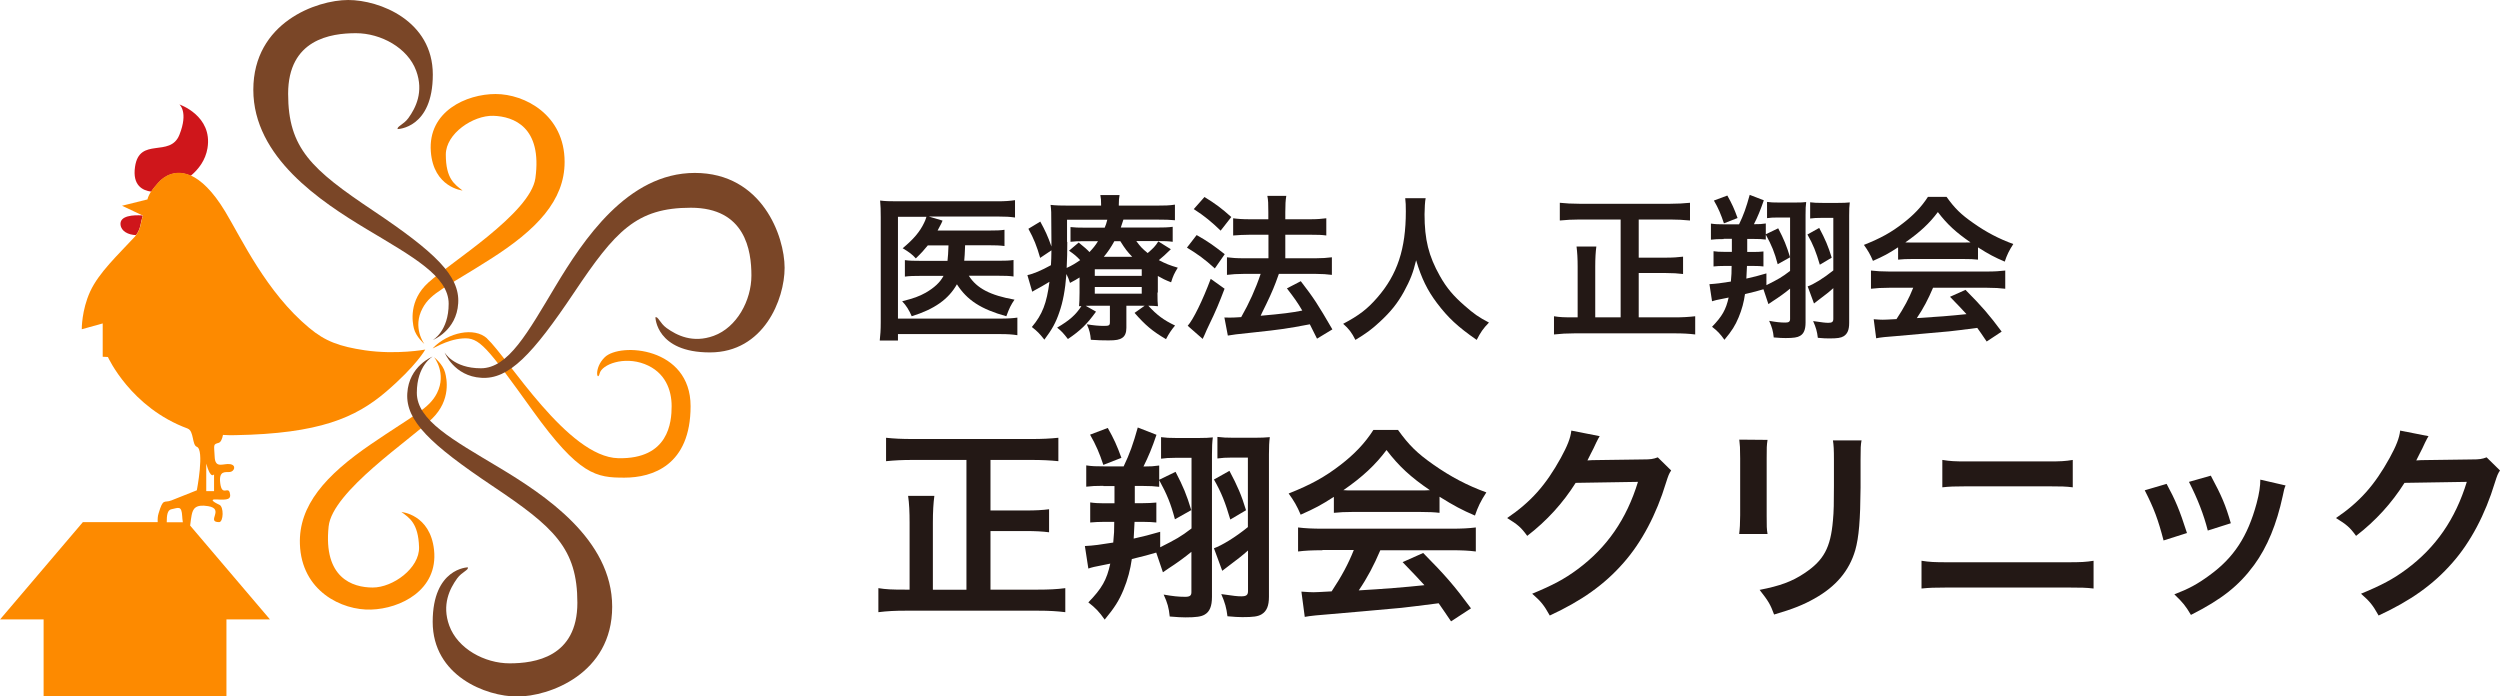
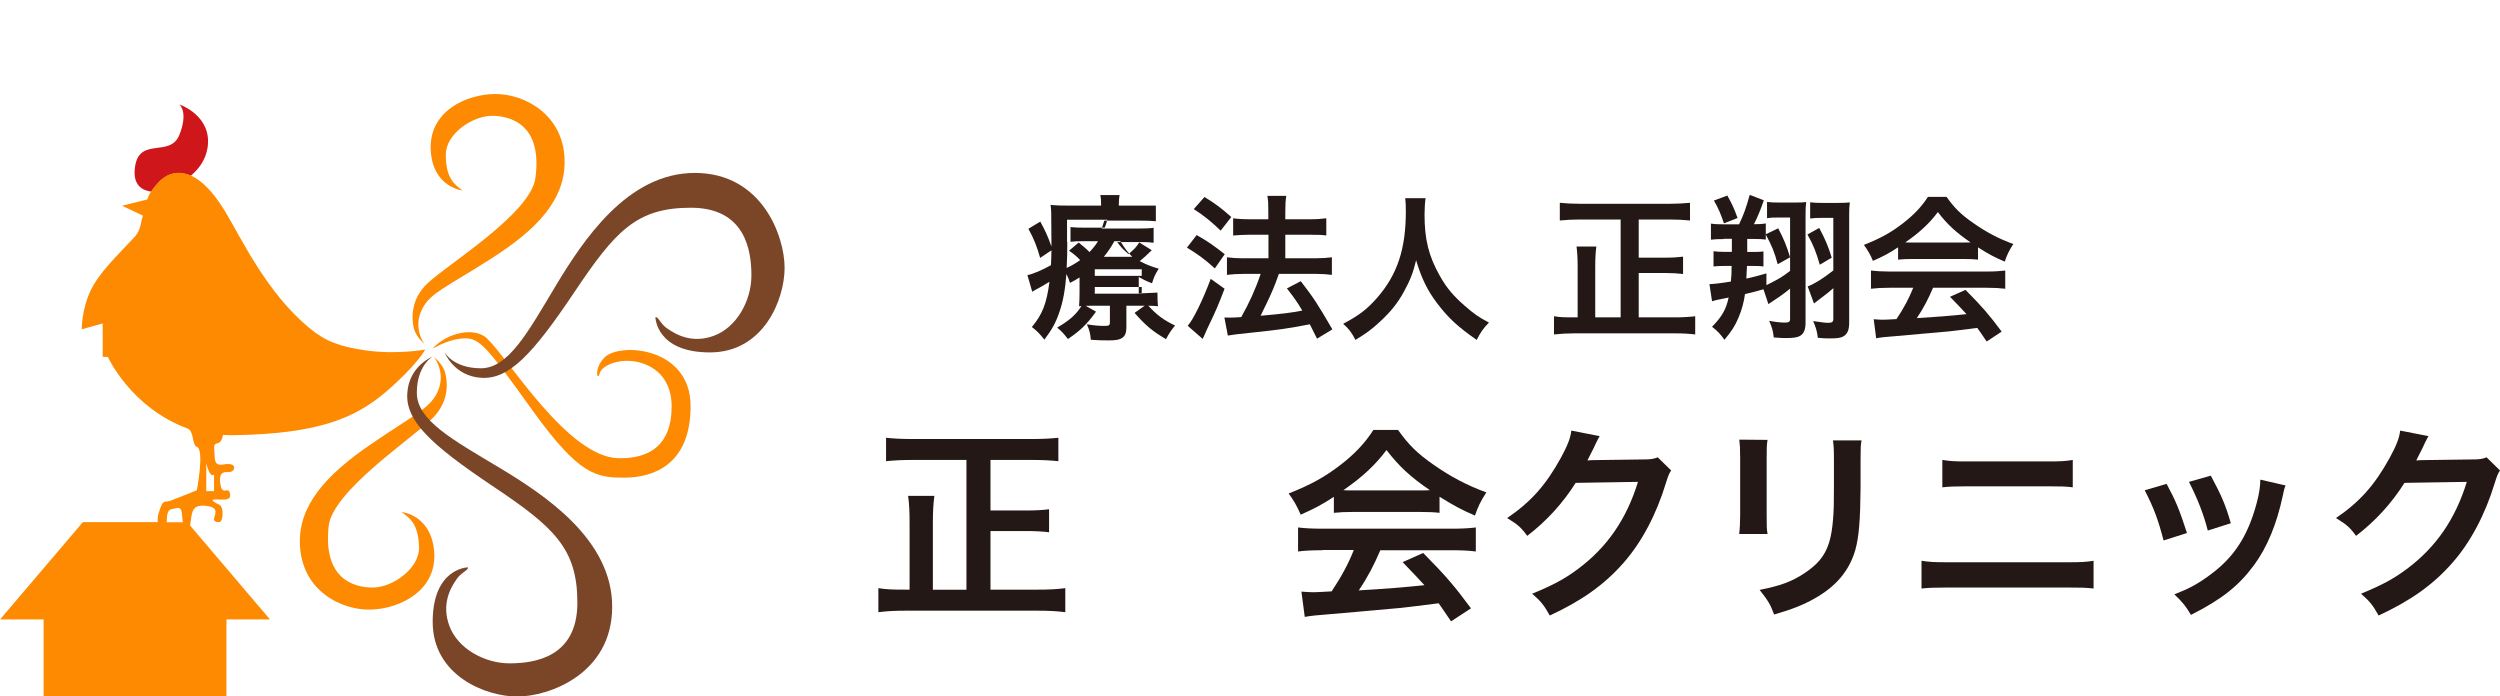
<svg xmlns="http://www.w3.org/2000/svg" id="Layer_2" data-name="Layer 2" viewBox="0 0 201.82 56.22">
  <defs>
    <style>
      .cls-1 {
        fill: #fd8a00;
      }

      .cls-2 {
        fill: #7a4627;
      }

      .cls-3 {
        fill: #231815;
      }

      .cls-4 {
        fill: #cf161b;
      }
    </style>
  </defs>
  <g id="contents">
    <g>
      <g>
-         <path class="cls-3" d="m74.9,19.81c-.32.39-.49.59-.97,1.05-.28-.32-.57-.53-1.06-.82.87-.72,1.39-1.33,1.73-2.05.08-.15.11-.24.19-.49h-2.3v8.22h8.24c.64,0,1.06-.03,1.4-.08v1.42c-.39-.06-.75-.09-1.39-.09h-8.25v.52h-1.47c.05-.43.08-.85.08-1.47v-8.48c0-.54-.01-.96-.05-1.35.4.05.73.06,1.36.06h8.11c.63,0,.99-.03,1.42-.09v1.4c-.42-.06-.75-.08-1.38-.08h-5.58l1.11.33c-.05.1-.06.13-.1.23q-.1.2-.3.57h4.16c.61,0,.91-.01,1.24-.06v1.31c-.39-.05-.75-.06-1.23-.06h-1.95q0,.11-.01.28c-.01.37-.03.62-.06.97h2.77c.57,0,.86-.01,1.21-.06v1.33c-.34-.05-.68-.06-1.25-.06h-2.36c.64,1.01,1.72,1.58,3.69,1.93-.29.42-.42.68-.66,1.34-2.05-.57-3.17-1.3-3.99-2.58-.68,1.21-1.82,2.01-3.65,2.58-.2-.48-.45-.88-.77-1.21.94-.24,1.36-.39,1.9-.69.69-.4,1.16-.83,1.44-1.36h-1.76c-.68,0-.99.01-1.36.06v-1.33c.38.05.66.06,1.39.06h2.05c.05-.46.05-.56.08-1.25h-1.64Z" />
-         <path class="cls-3" d="m93.44,23.62c0,.62.01.8.04,1.1-.27-.03-.44-.03-.78-.04.71.77,1.24,1.16,2.16,1.6-.28.33-.51.67-.73,1.1-1.1-.64-1.68-1.14-2.54-2.12l.82-.58h-1.48v1.79c0,.38-.11.66-.33.8-.23.16-.51.21-1.11.21-.45,0-.91-.01-1.43-.05-.04-.48-.1-.76-.32-1.25.53.09.97.13,1.38.13s.48-.04.48-.3v-1.33h-1.38c-.25,0-.33,0-.57.01l.83.47c-.73,1.01-1.25,1.52-2.27,2.21-.37-.48-.52-.64-.87-.92,1.01-.59,1.52-1.05,1.96-1.74q-.11.01-.19.01c.02-.32.04-.52.04-1.09v-1.23c-.24.15-.37.23-.77.44-.1-.32-.15-.42-.29-.72-.1,1.3-.28,2.26-.58,3.11-.28.82-.57,1.35-1.2,2.19-.38-.48-.56-.67-1.01-1.02.85-1.01,1.2-1.92,1.42-3.65-.37.23-.86.51-1.15.66-.06.03-.15.08-.24.14l-.39-1.34c.46-.09,1.14-.38,1.9-.8.03-.43.03-.62.04-1.2l-.91.61c-.27-.95-.51-1.55-.95-2.35l.96-.58c.4.73.61,1.18.9,2.01v-.44c0-.21,0-.94-.01-1.34,0-.99,0-1.12-.06-1.58.43.05.87.06,1.55.06h2.53v-.09c0-.33-.01-.52-.06-.76h1.55c-.04.23-.06.42-.06.76v.09h2.99c.71,0,1.12-.01,1.54-.08v1.26c-.45-.04-.76-.05-1.39-.05h-2.77c-.1.32-.14.44-.21.64h2.89c.58,0,.92-.01,1.3-.06v1.21c-.37-.05-.66-.06-1.25-.06h-1.69c.32.44.49.62.92.97.44-.38.61-.54.86-.94l1.01.63c-.49.48-.61.58-.97.88.56.29.88.42,1.53.61-.29.48-.37.64-.54,1.18-.51-.2-.68-.29-1.07-.51v1.33Zm-7.28-4.09c0,.76-.01,1.34-.05,2.1.44-.2.71-.37,1.09-.63-.3-.32-.48-.47-.9-.76l.78-.66c.45.37.66.54.87.77.3-.32.47-.52.69-.88h-1.06c-.56,0-.85.01-1.16.05v-1.19c.35.04.62.05,1.21.05h1.55c.09-.21.14-.35.21-.64h-3.25v1.79Zm2.22,2.74h3.79v-.53h-3.79v.53Zm0,1.44h3.79v-.54h-3.79v.54Zm3.02-2.98c-.4-.42-.56-.62-.96-1.26h-.48c-.28.51-.52.86-.85,1.26h2.29Z" />
+         <path class="cls-3" d="m93.44,23.62c0,.62.01.8.04,1.1-.27-.03-.44-.03-.78-.04.71.77,1.24,1.16,2.16,1.6-.28.33-.51.67-.73,1.1-1.1-.64-1.68-1.14-2.54-2.12l.82-.58h-1.48v1.79c0,.38-.11.66-.33.8-.23.16-.51.21-1.11.21-.45,0-.91-.01-1.43-.05-.04-.48-.1-.76-.32-1.25.53.09.97.13,1.38.13s.48-.04.48-.3v-1.33h-1.38c-.25,0-.33,0-.57.01l.83.47c-.73,1.01-1.25,1.52-2.27,2.21-.37-.48-.52-.64-.87-.92,1.01-.59,1.52-1.05,1.96-1.74q-.11.01-.19.01c.02-.32.04-.52.04-1.09v-1.23c-.24.15-.37.23-.77.44-.1-.32-.15-.42-.29-.72-.1,1.3-.28,2.26-.58,3.11-.28.82-.57,1.35-1.2,2.19-.38-.48-.56-.67-1.01-1.02.85-1.01,1.2-1.92,1.42-3.65-.37.23-.86.51-1.15.66-.06.03-.15.08-.24.14l-.39-1.34c.46-.09,1.14-.38,1.9-.8.03-.43.03-.62.04-1.2l-.91.61c-.27-.95-.51-1.55-.95-2.35l.96-.58c.4.73.61,1.18.9,2.01v-.44c0-.21,0-.94-.01-1.34,0-.99,0-1.12-.06-1.58.43.05.87.06,1.55.06h2.53v-.09c0-.33-.01-.52-.06-.76h1.55c-.04.23-.06.42-.06.76v.09h2.99v1.26c-.45-.04-.76-.05-1.39-.05h-2.77c-.1.32-.14.44-.21.64h2.89c.58,0,.92-.01,1.3-.06v1.21c-.37-.05-.66-.06-1.25-.06h-1.69c.32.44.49.62.92.97.44-.38.61-.54.86-.94l1.01.63c-.49.48-.61.58-.97.88.56.29.88.42,1.53.61-.29.48-.37.64-.54,1.18-.51-.2-.68-.29-1.07-.51v1.33Zm-7.28-4.09c0,.76-.01,1.34-.05,2.1.44-.2.71-.37,1.09-.63-.3-.32-.48-.47-.9-.76l.78-.66c.45.37.66.54.87.77.3-.32.47-.52.69-.88h-1.06c-.56,0-.85.01-1.16.05v-1.19c.35.04.62.05,1.21.05h1.55c.09-.21.14-.35.21-.64h-3.25v1.79Zm2.22,2.74h3.79v-.53h-3.79v.53Zm0,1.44h3.79v-.54h-3.79v.54Zm3.02-2.98c-.4-.42-.56-.62-.96-1.26h-.48c-.28.51-.52.86-.85,1.26h2.29Z" />
        <path class="cls-3" d="m96.61,18.98c.87.49,1.34.82,2.26,1.54l-.8,1.15c-.82-.75-1.38-1.15-2.25-1.68l.78-1.01Zm2.25,4.32c-.44,1.16-.72,1.83-1.23,2.88q-.23.47-.39.86-.09.2-.15.32l-1.21-1.06c.44-.48,1.21-2.05,1.86-3.79l1.12.8Zm-1.63-7.4c.88.54,1.38.91,2.17,1.62l-.86,1.1c-.7-.68-1.31-1.19-2.17-1.74l.86-.97Zm1.6,9.73c.2.01.3.01.43.01.2,0,.51-.01.94-.04.64-1.12,1.16-2.27,1.57-3.49h-1.36c-.52,0-.96.03-1.36.08v-1.42c.37.05.78.08,1.38.08h1.97v-1.9h-1.52c-.49,0-.92.03-1.33.06v-1.39c.33.05.76.08,1.34.08h1.5v-.56c0-.68-.01-1-.08-1.33h1.53c-.06.38-.08.67-.08,1.33v.56h2.02c.54,0,.91-.03,1.29-.08v1.39c-.35-.05-.69-.06-1.28-.06h-2.03v1.9h2.43c.53,0,.94-.03,1.33-.08v1.42c-.37-.05-.82-.08-1.31-.08h-2.97q-.08.23-.25.69c-.25.67-.61,1.45-1.11,2.45l-.11.24c1.71-.15,2.54-.25,3.36-.42-.39-.66-.63-1-1.24-1.79l1.12-.58c1.06,1.38,1.36,1.84,2.55,3.89l-1.24.75c-.29-.58-.38-.77-.58-1.16-1.86.35-2.31.42-4.57.66-1.38.14-1.64.18-2.05.25l-.28-1.47Z" />
        <path class="cls-3" d="m115.09,16c-.05.21-.09.85-.09,1.3,0,2.03.33,3.37,1.24,4.98.53.95,1.1,1.62,2,2.4.75.66,1.12.92,1.96,1.36-.48.49-.68.8-.99,1.4-1.54-1.07-2.31-1.79-3.21-2.98-.77-1.02-1.25-2-1.68-3.45-.24,1.01-.47,1.59-.99,2.55-.51.92-1.05,1.6-1.95,2.43-.66.61-1.07.91-1.96,1.45-.29-.58-.53-.9-.99-1.3,1.29-.68,1.96-1.2,2.75-2.11,1.63-1.87,2.31-3.94,2.31-6.97,0-.49-.01-.72-.05-1.06h1.63Z" />
        <path class="cls-3" d="m130.83,17.72h-3.31c-.59,0-1.07.03-1.6.08v-1.43c.48.05.97.08,1.59.08h7.32c.59,0,1.09-.03,1.6-.08v1.43c-.51-.05-1.05-.08-1.6-.08h-2.54v3.08h2.16c.61,0,1.01-.03,1.42-.08v1.4c-.39-.05-.86-.08-1.42-.08h-2.16v3.58h2.89c.63,0,1.16-.03,1.67-.09v1.47c-.49-.06-.99-.09-1.66-.09h-8.07c-.63,0-1.12.03-1.67.09v-1.47c.47.08.81.09,1.64.09h.27v-4.08c0-.66-.03-1.18-.09-1.64h1.6c-.06.44-.09.97-.09,1.63v4.09h2.05v-7.91Z" />
        <path class="cls-3" d="m139.16,19.3c-.51,0-.68.01-1.04.05v-1.3c.34.05.61.06,1.1.06h1.17c.37-.76.58-1.36.86-2.38l1.14.44c-.27.78-.49,1.33-.8,1.93.47,0,.61-.01.96-.06v.87l1-.48c.47.9.67,1.39.96,2.34l-1,.56c-.25-.95-.48-1.52-.96-2.39v.4c-.3-.04-.56-.05-.99-.05h-.51v1.05h.49c.29,0,.57-.01.82-.04v1.21c-.23-.03-.43-.04-.77-.04h-.56q-.02.61-.05,1.02c.67-.15.9-.21,1.62-.42v.95c.96-.48,1.25-.64,1.91-1.15v-4.31h-1.01c-.34,0-.59.01-.85.05v-1.31c.28.04.51.05.99.05h1.25c.47,0,.71-.01.92-.04-.04.29-.05.56-.05,1.05v8.68c0,.56-.14.9-.44,1.07-.21.13-.52.18-1.17.18-.27,0-.48-.01-.96-.05-.05-.52-.14-.83-.37-1.34.56.1.9.14,1.31.14.28,0,.38-.08.38-.28v-2.46c-.39.33-.94.72-1.38,1-.2.14-.24.16-.37.25l-.4-1.2c-.44.14-.75.21-1.49.39-.09.64-.25,1.25-.51,1.87-.28.67-.54,1.09-1.15,1.82-.34-.48-.56-.71-1-1.05.82-.85,1.12-1.38,1.34-2.36-1.09.21-1.11.23-1.34.3l-.21-1.38c.52-.03.99-.09,1.73-.21.05-.52.06-.75.06-1.26h-.64c-.28,0-.56.01-.82.04v-1.23c.24.04.52.05.81.05h.67v-1.05h-.67Zm.28-3.52c.38.67.56,1.07.83,1.82l-1.1.43c-.23-.69-.45-1.23-.81-1.84l1.07-.4Zm7.42,2.62c.49.92.73,1.48,1.01,2.4l-.96.57c-.3-1.02-.53-1.62-1-2.44l.95-.53Zm1.14-.81h-1c-.33,0-.59.01-.87.05v-1.31c.3.04.54.05,1.01.05h1.23c.44,0,.69-.01.96-.04-.04.28-.05.58-.05,1.05v8.68c0,.56-.14.88-.44,1.07-.23.14-.51.18-1.18.18-.27,0-.47-.01-.91-.05-.06-.51-.15-.83-.38-1.35.78.11.97.14,1.23.14.3,0,.4-.08.4-.32v-2.48c-.35.32-.63.53-1.12.9q-.18.13-.44.34l-.51-1.38c.47-.16,1.29-.66,2.07-1.29v-4.25Z" />
        <path class="cls-3" d="m153.22,19.97c-.78.51-1.14.7-2.02,1.09-.21-.51-.42-.86-.73-1.29,1.36-.54,2.21-1.01,3.17-1.76.83-.64,1.48-1.31,2-2.12h1.5c.67.94,1.18,1.43,2.14,2.1,1.07.76,2.1,1.29,3.25,1.71-.35.54-.52.9-.69,1.42-.8-.34-1.28-.59-2.16-1.15v.99c-.33-.04-.66-.05-1.14-.05h-4.22c-.37,0-.75.01-1.09.05v-.97Zm-.69,3.26c-.64,0-1.07.03-1.49.08v-1.47c.42.05.9.08,1.49.08h7.87c.62,0,1.06-.03,1.48-.08v1.47c-.42-.05-.85-.08-1.48-.08h-4.35c-.39.92-.78,1.67-1.31,2.45q2.24-.13,4.01-.32c-.4-.44-.62-.67-1.33-1.4l1.25-.56c1.35,1.36,1.9,2,2.92,3.37l-1.21.8c-.42-.62-.54-.8-.76-1.1-1.05.14-1.81.23-2.27.28-1.25.11-3.75.34-4.26.38-.71.05-1.34.11-1.63.18l-.2-1.54c.34.03.56.04.73.04.09,0,.47-.01,1.11-.05.62-.94,1.01-1.67,1.35-2.53h-1.92Zm5.99-3.65c.2,0,.32,0,.56-.01-1.16-.8-1.88-1.45-2.64-2.45-.67.9-1.45,1.63-2.63,2.45.21.01.29.01.52.01h4.19Z" />
        <path class="cls-3" d="m78.03,37.13h-4.38c-.79,0-1.42.03-2.12.1v-1.89c.64.07,1.29.1,2.11.1h9.68c.79,0,1.44-.03,2.12-.1v1.89c-.67-.07-1.39-.1-2.12-.1h-3.36v4.08h2.86c.8,0,1.34-.03,1.87-.1v1.86c-.52-.07-1.14-.1-1.87-.1h-2.86v4.73h3.83c.84,0,1.54-.03,2.21-.12v1.94c-.65-.08-1.3-.12-2.19-.12h-10.69c-.84,0-1.49.03-2.21.12v-1.94c.62.1,1.07.12,2.17.12h.35v-5.4c0-.87-.03-1.56-.12-2.17h2.12c-.08.59-.12,1.29-.12,2.16v5.42h2.71v-10.47Z" />
-         <path class="cls-3" d="m89.06,39.22c-.67,0-.9.02-1.37.07v-1.72c.45.07.8.08,1.46.08h1.56c.48-1,.77-1.81,1.14-3.14l1.51.59c-.35,1.04-.65,1.76-1.05,2.56.62,0,.8-.02,1.27-.08v1.15l1.32-.64c.62,1.19.89,1.84,1.27,3.09l-1.32.74c-.33-1.25-.64-2.01-1.27-3.16v.54c-.4-.05-.74-.07-1.3-.07h-.67v1.39h.65c.38,0,.75-.02,1.09-.05v1.61c-.3-.03-.57-.05-1.02-.05h-.74q-.03.8-.07,1.35c.89-.2,1.19-.28,2.14-.55v1.25c1.27-.64,1.66-.85,2.53-1.52v-5.7h-1.34c-.45,0-.79.02-1.12.07v-1.74c.37.05.67.07,1.3.07h1.66c.62,0,.94-.02,1.22-.05-.05.38-.07.74-.07,1.39v11.49c0,.74-.18,1.19-.58,1.42-.28.17-.69.23-1.56.23-.35,0-.64-.02-1.27-.07-.07-.69-.18-1.1-.49-1.77.74.13,1.19.18,1.74.18.37,0,.5-.1.5-.37v-3.26c-.52.43-1.24.95-1.82,1.32-.27.18-.32.22-.48.33l-.54-1.59c-.59.18-.99.28-1.97.52-.12.85-.33,1.66-.67,2.48-.37.89-.72,1.44-1.52,2.41-.45-.64-.74-.94-1.32-1.39,1.09-1.12,1.49-1.82,1.77-3.13-1.44.28-1.47.3-1.77.4l-.28-1.82c.69-.03,1.3-.12,2.29-.28.07-.69.08-.99.08-1.67h-.85c-.37,0-.74.02-1.09.05v-1.62c.32.05.69.07,1.07.07h.89v-1.39h-.89Zm.37-4.67c.5.89.74,1.42,1.1,2.41l-1.46.57c-.3-.92-.6-1.62-1.07-2.44l1.42-.54Zm9.82,3.46c.65,1.22.97,1.96,1.34,3.18l-1.27.75c-.4-1.35-.7-2.14-1.32-3.23l1.25-.7Zm1.5-1.07h-1.32c-.43,0-.79.02-1.15.07v-1.74c.4.05.72.07,1.34.07h1.62c.58,0,.92-.02,1.27-.05-.05.37-.07.77-.07,1.39v11.49c0,.74-.18,1.17-.59,1.42-.3.18-.67.23-1.56.23-.35,0-.62-.02-1.2-.07-.08-.67-.2-1.1-.5-1.79,1.04.15,1.29.18,1.62.18.4,0,.54-.1.54-.42v-3.28c-.47.42-.84.7-1.49,1.19q-.23.17-.59.45l-.67-1.82c.62-.22,1.71-.87,2.74-1.71v-5.62Z" />
        <path class="cls-3" d="m107.68,40.11c-1.04.67-1.51.92-2.68,1.44-.28-.67-.55-1.14-.97-1.71,1.81-.72,2.93-1.34,4.2-2.32,1.1-.85,1.96-1.74,2.64-2.81h1.99c.89,1.24,1.56,1.89,2.83,2.78,1.42,1,2.78,1.71,4.3,2.26-.47.72-.69,1.19-.92,1.87-1.05-.45-1.69-.79-2.86-1.52v1.3c-.43-.05-.87-.07-1.5-.07h-5.59c-.48,0-.99.02-1.44.07v-1.29Zm-.92,4.31c-.85,0-1.42.03-1.97.1v-1.94c.55.07,1.19.1,1.97.1h10.42c.82,0,1.4-.03,1.96-.1v1.94c-.55-.07-1.12-.1-1.96-.1h-5.75c-.52,1.22-1.04,2.21-1.74,3.24q2.96-.17,5.3-.42c-.54-.59-.82-.89-1.76-1.86l1.66-.74c1.79,1.81,2.51,2.64,3.86,4.47l-1.61,1.05c-.55-.82-.72-1.05-1-1.46-1.39.18-2.39.3-3.01.37-1.66.15-4.97.45-5.64.5-.94.07-1.77.15-2.16.23l-.27-2.04c.45.03.74.05.97.05.12,0,.62-.02,1.47-.07.82-1.24,1.34-2.21,1.79-3.34h-2.54Zm7.93-4.83c.27,0,.42,0,.74-.02-1.54-1.05-2.49-1.92-3.5-3.24-.89,1.19-1.92,2.16-3.48,3.24.28.02.38.02.69.02h5.55Z" />
        <path class="cls-3" d="m134.91,37.98c-.17.25-.23.4-.42,1-.77,2.54-1.96,4.8-3.43,6.46-1.54,1.76-3.38,3.06-5.95,4.25-.47-.84-.69-1.12-1.42-1.76,1.67-.69,2.61-1.19,3.66-1.97,2.39-1.77,3.96-4.06,4.88-7.06l-5.03.08c-1.02,1.62-2.32,3.06-3.91,4.28-.5-.69-.75-.9-1.62-1.44,1.91-1.3,3.11-2.64,4.33-4.85.52-.95.79-1.61.85-2.21l2.29.45q-.1.15-.28.52-.05.08-.22.47-.05.1-.22.43t-.27.54c.22-.02.48-.03.8-.03l3.66-.05c.65,0,.84-.03,1.22-.17l1.07,1.05Z" />
        <path class="cls-3" d="m142.69,35.51c-.07.47-.07.62-.07,1.51v4.62c0,.84,0,1.05.07,1.47h-2.29c.05-.38.08-.9.08-1.51v-4.6c0-.85-.02-1.07-.07-1.51l2.27.02Zm7.59.02c-.07.42-.08.6-.08,1.56v2.26c-.02,2.61-.13,4.01-.43,5.07-.49,1.67-1.56,2.93-3.29,3.9-.89.5-1.72.84-3.26,1.29-.3-.82-.47-1.1-1.17-1.99,1.64-.32,2.61-.67,3.61-1.34,1.57-1.04,2.12-2.06,2.31-4.26.07-.72.08-1.45.08-2.79v-2.09c0-.85-.02-1.2-.08-1.59h2.32Z" />
        <path class="cls-3" d="m155.13,45.27c.64.1,1,.12,2.14.12h9.6c1.14,0,1.51-.02,2.14-.12v2.24c-.58-.07-1.02-.08-2.11-.08h-9.67c-1.09,0-1.52.02-2.11.08v-2.24Zm1.69-8.14c.6.1.99.12,1.97.12h6.57c.99,0,1.37-.02,1.97-.12v2.21c-.55-.07-.95-.08-1.96-.08h-6.61c-1,0-1.41.02-1.96.08v-2.21Z" />
        <path class="cls-3" d="m174.91,39.07c.7,1.29,1.04,2.09,1.64,3.96l-1.89.6c-.44-1.69-.77-2.58-1.52-4.05l1.77-.52Zm9.6.12c-.1.25-.13.33-.23.85-.49,2.27-1.24,4.11-2.31,5.57-1.24,1.69-2.63,2.78-5.1,4.03-.44-.74-.64-.99-1.34-1.66,1.17-.45,1.86-.82,2.84-1.54,1.96-1.42,3.08-3.13,3.8-5.8.22-.82.3-1.4.3-1.92l2.04.47Zm-6.04-.8c.89,1.66,1.2,2.39,1.62,3.85l-1.86.59c-.32-1.27-.82-2.56-1.52-3.93l1.76-.5Z" />
        <path class="cls-3" d="m201.82,37.98c-.17.25-.23.4-.42,1-.77,2.54-1.96,4.8-3.43,6.46-1.54,1.76-3.38,3.06-5.95,4.25-.47-.84-.69-1.12-1.42-1.76,1.67-.69,2.61-1.19,3.66-1.97,2.39-1.77,3.96-4.06,4.88-7.06l-5.03.08c-1.02,1.62-2.32,3.06-3.91,4.28-.5-.69-.75-.9-1.62-1.44,1.91-1.3,3.11-2.64,4.33-4.85.52-.95.79-1.61.85-2.21l2.29.45q-.1.15-.28.52-.05.08-.22.47-.05.1-.22.43t-.27.54c.22-.02.48-.03.8-.03l3.66-.05c.65,0,.84-.03,1.22-.17l1.07,1.05Z" />
      </g>
      <g>
        <path class="cls-4" d="m15.4,14.19c.64-.54,1.19-1.26,1.35-2.23.43-2.62-2.27-3.53-2.27-3.53,0,0,.75.59,0,2.46-.75,1.87-3.23.12-3.58,2.58-.22,1.51.62,1.91,1.31,2,.19-.28.41-.53.57-.71.43-.5,1.37-1.13,2.63-.56" />
-         <path class="cls-4" d="m11.45,17.39c-.65-.04-1.81,0-1.72.76.06.52.62.81,1.25.83.39-.49.36-1.03.55-1.56l-.08-.04Z" />
        <path class="cls-1" d="m15.15,34.6c.52.19.34,1.32.74,1.47.63.23,0,3.51,0,3.51,0,0-1.47.59-2.06.82-.59.23-.65-.23-1.03,1.05-.07.22-.08.46-.07.7h-6.04l-6.68,7.85h3.51v6.21h14.76v-6.21h3.51l-6.44-7.57c.04-.37.09-.68.12-.84.1-.51.3-.9,1.33-.73,1.37.23-.2,1.29.89,1.29.35,0,.4-1.27,0-1.41,0,0-1.05-.47-.18-.42.86.05,1.18,0,1.04-.54-.14-.54-.63.32-.77-.77-.14-1.09.47-.86.8-.91.33-.05.53-.54,0-.63-.53-.09-1.21.41-1.25-.59-.05-1-.14-1,.32-1.13.18-.05.29-.33.35-.64.32.02.65.03.99.02,6.79-.12,9.72-1.41,12.18-3.51,2.46-2.11,3.16-3.4,3.16-3.4,0,0-2.31.43-4.87.06-2.07-.31-3.21-.73-4.5-1.81-3.46-2.87-5.46-7.2-6.78-9.39-1.02-1.69-1.96-2.54-2.77-2.91-1.26-.56-2.2.06-2.63.56-.16.18-.38.43-.57.71-.13.2-.25.42-.31.66l-2.05.51,1.61.76.08.04c-.19.53-.16,1.06-.55,1.56-.03.04-.05.07-.08.11-1.41,1.52-2.93,2.93-3.63,4.45-.7,1.52-.68,3.05-.68,3.05l1.69-.47v2.69l.42.02s1.84,4.09,6.45,5.78Zm-1.69,7.56c0-.55.05-.99.38-1.05.58-.12.82-.32.87.58,0,.09.02.26.05.47h-1.29Zm3.82-2.51h-.63v-2.22c.36,1.31.63.86.63.86v1.36Z" />
        <path class="cls-1" d="m37.34,15.38s-2.35-.24-2.56-3.15c-.24-3.25,2.88-4.64,5.23-4.64s5.57,1.68,5.57,5.48c0,3.11-2.24,5.47-6.01,7.86-3.54,2.26-4.78,2.69-5.45,3.94-.86,1.58.14,2.9.14,2.9,0,0-.69-.59-.85-1.27-.11-.48-.44-2.23,1.17-3.69,1.81-1.64,8.24-5.6,8.64-8.42.57-4.14-1.76-4.99-3.39-5.04-1.63-.05-3.84,1.43-3.84,3.13,0,1.96.71,2.4,1.35,2.9" />
        <path class="cls-1" d="m32.38,41.33s2.35.17,2.66,3.07c.34,3.24-2.72,4.74-5.08,4.81-2.36.08-5.63-1.49-5.75-5.3-.1-3.1,2.06-5.54,5.75-8.06,3.47-2.37,4.68-2.85,5.32-4.12.8-1.6-.24-2.9-.24-2.9,0,0,.71.56.89,1.24.13.48.51,2.21-1.05,3.73-1.75,1.7-8.06,5.87-8.35,8.7-.44,4.15,1.92,4.93,3.56,4.93,1.63,0,3.79-1.56,3.74-3.26-.06-1.95-.79-2.37-1.44-2.85" />
        <path class="cls-1" d="m39.32,27.33c1.7,1.58,6.51,9.57,10.59,9.66,4.08.09,4.31-2.91,4.31-4.2s-.5-2.75-2.18-3.4c-1.68-.65-3.44.03-3.63.75-.18.73-.5-.41.41-1.3,1.24-1.21,6.93-.83,6.93,3.95s-3.08,5.77-5.34,5.77-3.64-.17-7.4-5.4c-3.76-5.23-4.3-5.94-5.66-5.84-1.36.1-2.56.95-2.4.78,1.22-1.27,3.35-1.72,4.37-.78" />
-         <path class="cls-2" d="m32.1,10.42s2.84-.05,2.84-4.4S30.65,0,28.11,0s-7.66,1.81-7.66,7.25,5.44,9.02,9.15,11.25c3.72,2.23,6.62,3.8,6.62,6.02s-1.28,2.93-1.28,2.93c0,0,1.92-.75,2.05-2.97.14-2.22-1.88-4.13-6.86-7.47-4.99-3.34-6.87-5.04-6.87-9.44s3.45-4.89,5.47-4.89,4.19,1.18,4.87,3.04c.62,1.7-.04,2.99-.63,3.81-.39.54-.98.69-.86.91" />
        <path class="cls-2" d="m37.77,45.8s-2.84.05-2.84,4.4,4.29,6.03,6.83,6.03,7.66-1.81,7.66-7.25-5.44-9.02-9.15-11.25c-3.72-2.23-6.62-3.8-6.62-6.02s1.28-2.93,1.28-2.93c0,0-1.92.75-2.05,2.97-.14,2.22,1.88,4.13,6.86,7.47,4.99,3.34,6.87,5.04,6.87,9.44s-3.45,4.89-5.47,4.89-4.19-1.18-4.87-3.04c-.62-1.7.04-2.99.63-3.81.39-.54.98-.69.86-.91" />
        <path class="cls-2" d="m52.91,25.61s.05,2.84,4.4,2.84,6.03-4.29,6.03-6.83-1.81-7.66-7.25-7.66-9.02,5.44-11.25,9.15c-2.23,3.72-3.8,6.62-6.02,6.62s-2.93-1.28-2.93-1.28c0,0,.75,1.92,2.97,2.05,2.22.14,4.13-1.88,7.47-6.86,3.34-4.99,5.04-6.87,9.44-6.87s4.89,3.45,4.89,5.47-1.18,4.19-3.04,4.87c-1.7.62-2.99-.04-3.81-.63-.54-.39-.69-.98-.91-.86" />
      </g>
    </g>
  </g>
</svg>